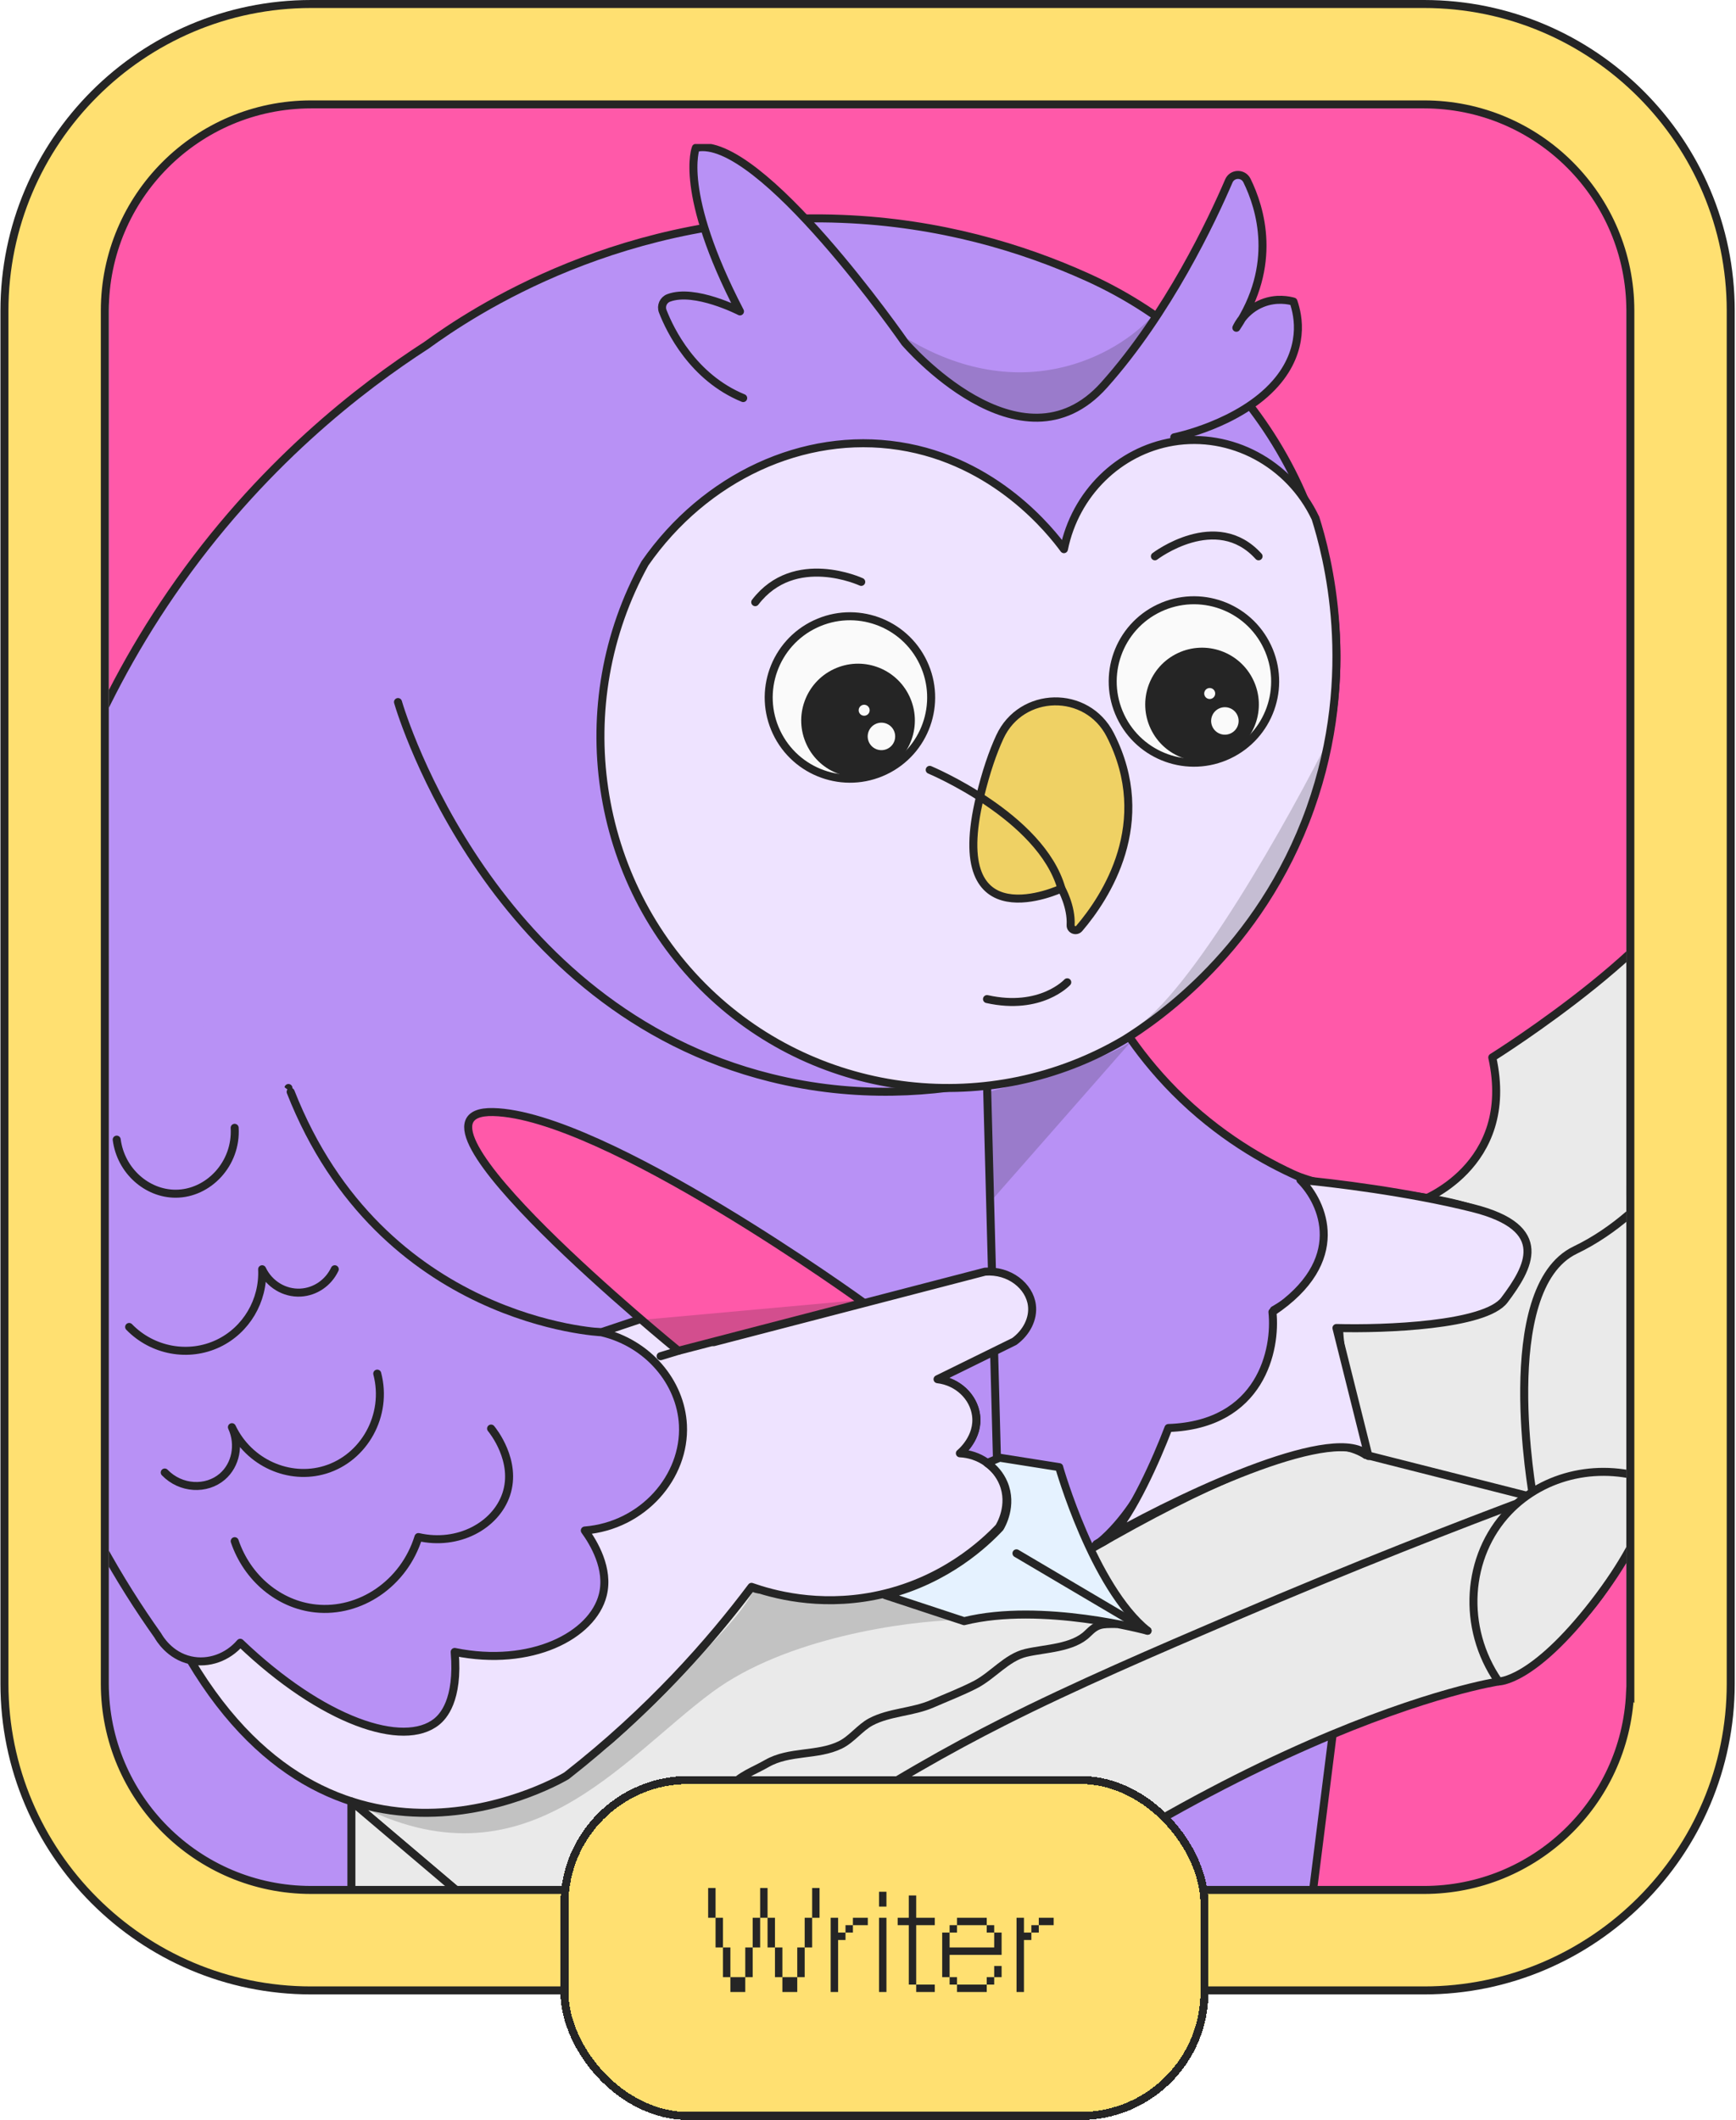
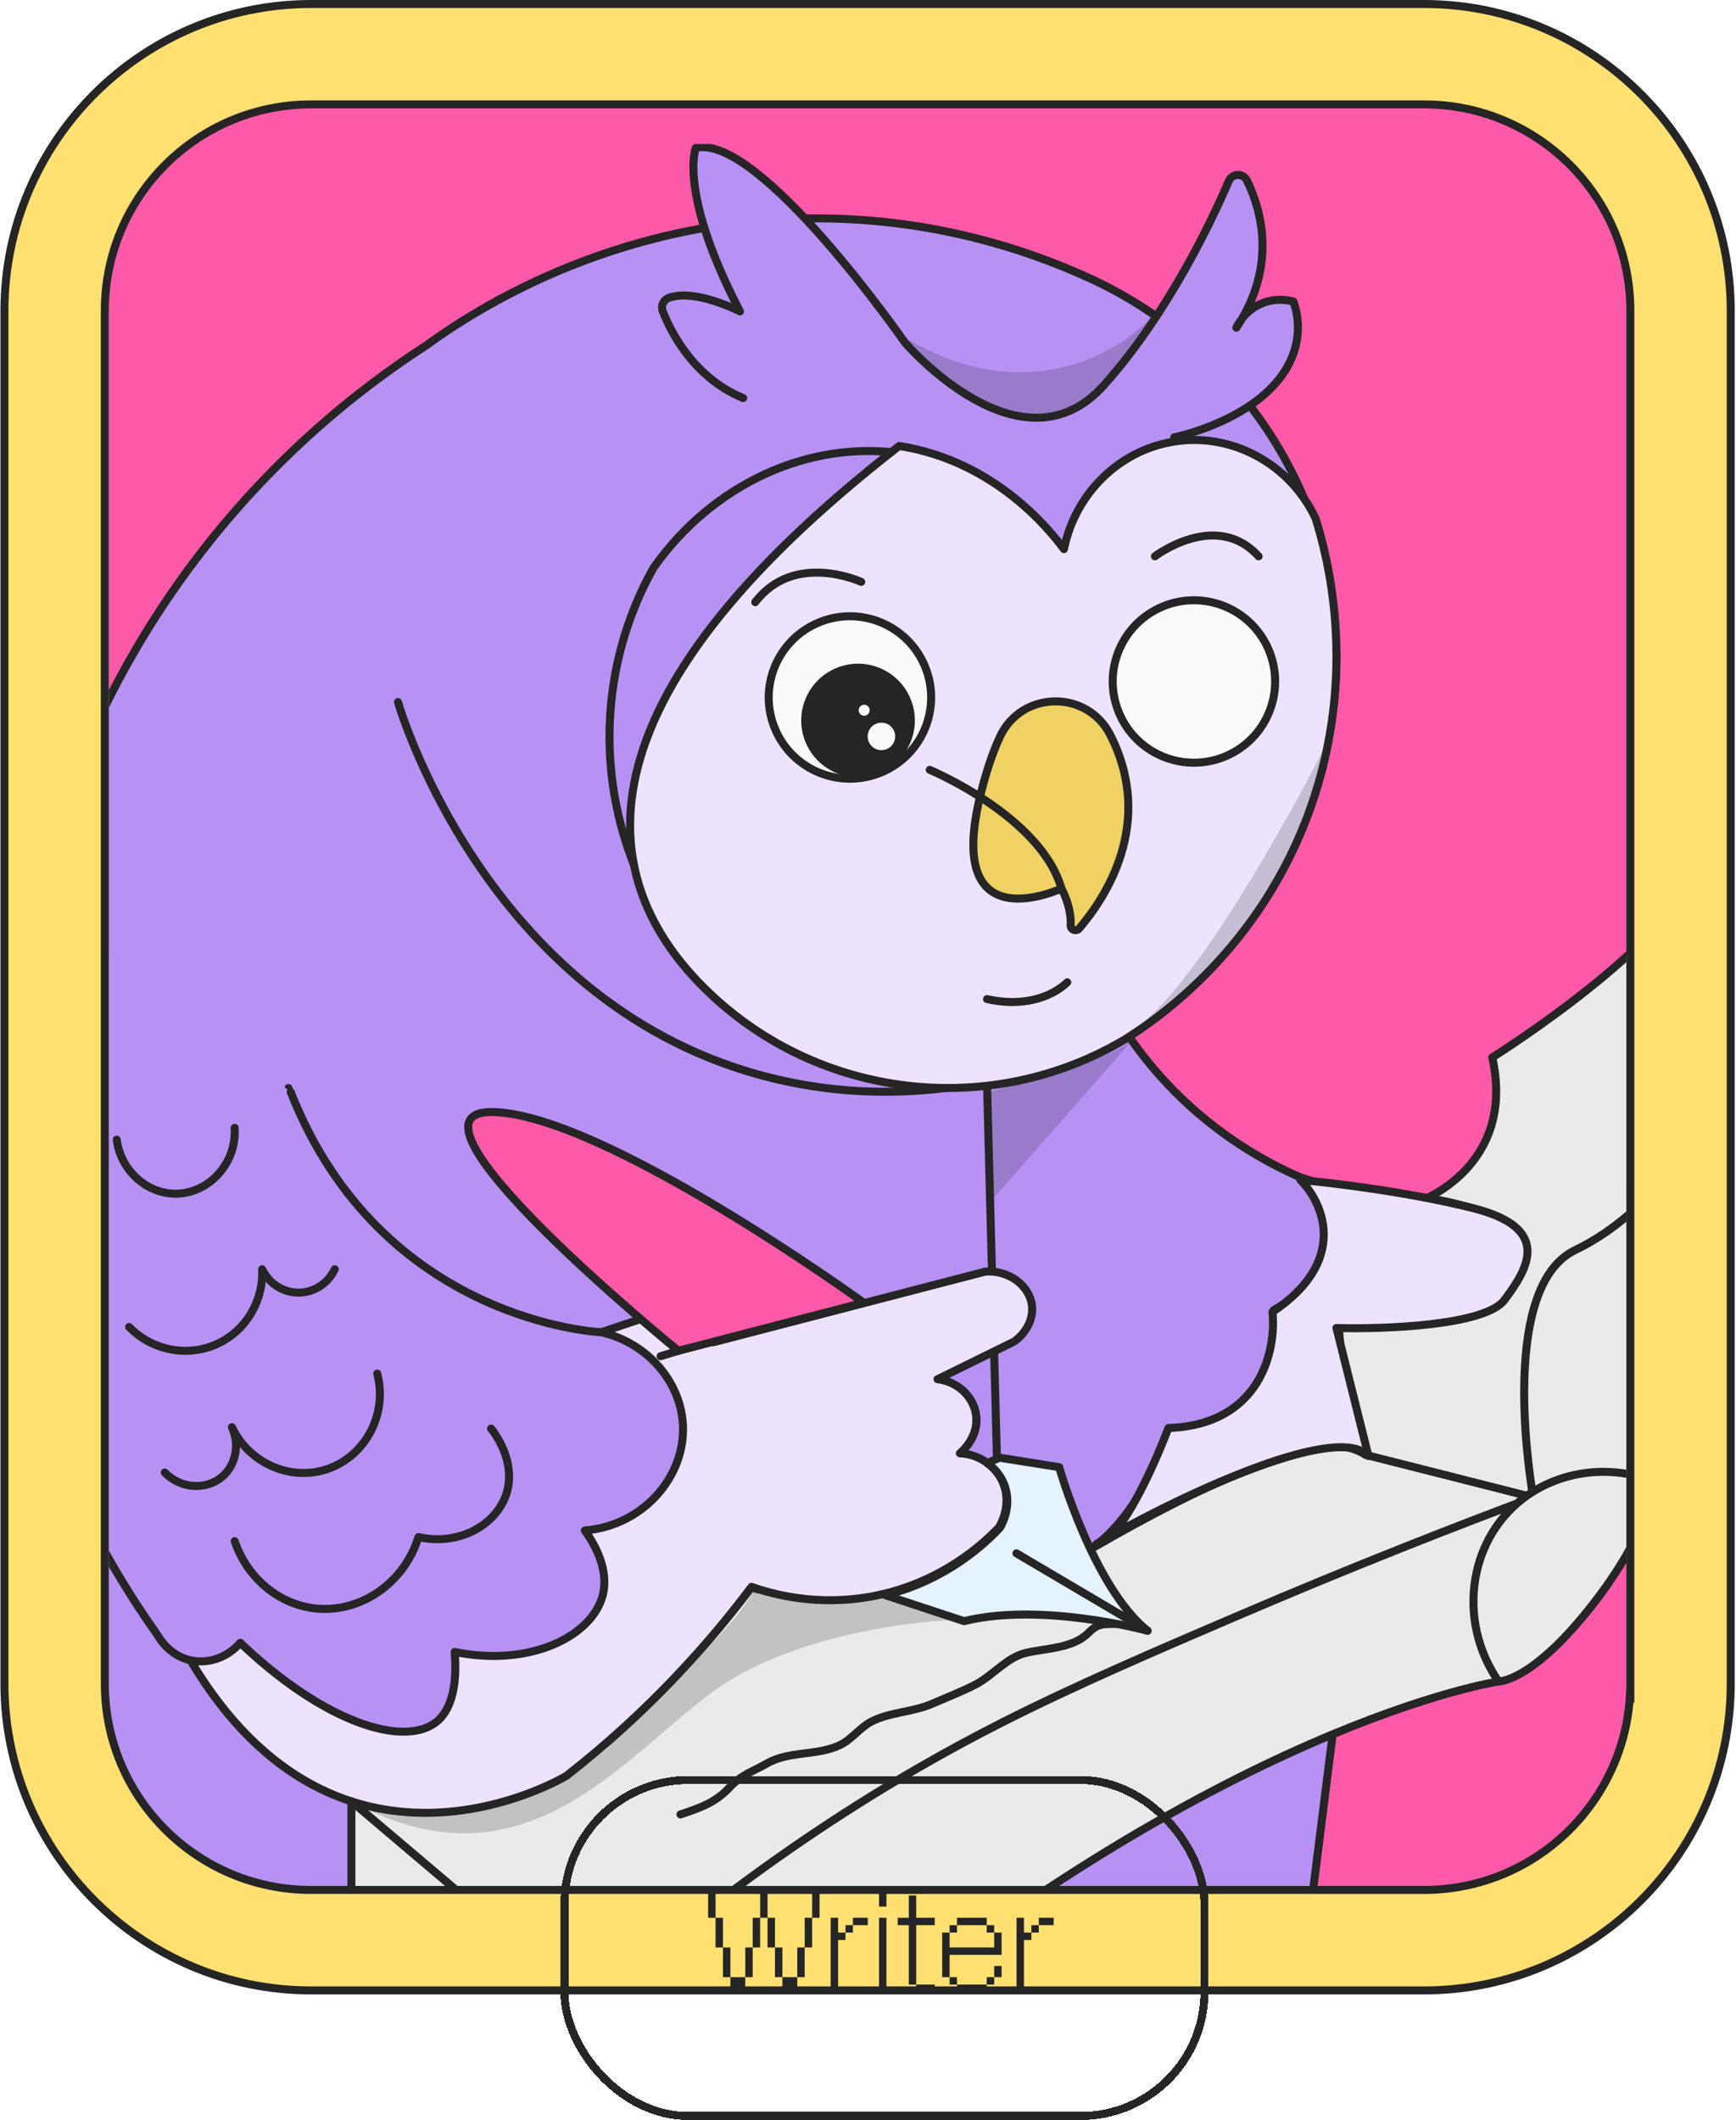
<svg xmlns="http://www.w3.org/2000/svg" viewBox="0 0 217 265" fill="none">
  <g clip-path="url(#clip0_4911_11743)">
    <rect width="189.68" height="222.197" transform="translate(13.604 13.549)" fill="#FF59A9" />
    <g clip-path="url(#clip1_4911_11743)">
      <path d="M140.772 129.045C143.533 127.303 163.146 114.472 166.581 89.084C166.649 88.594 166.705 88.104 166.76 87.615C169.187 65.182 156.443 43.922 135.908 34.643C127.806 30.979 117.458 27.837 105.216 27.359C77.959 26.287 58.897 39.093 53.314 43.153C45.268 48.353 32.488 58.06 21.44 74.121C11.123 89.127 6.58 103.483 4.445 112.588V257.607H161.45L170.851 182.866C170.851 182.866 168.184 178.056 169.787 165.231C169.787 165.231 190.675 164.996 189.264 155.704C188.8 152.655 186.052 150.485 182.976 150.454C173.822 150.361 149.815 148.229 140.772 129.039V129.045Z" fill="#B891F5" stroke="#252525" stroke-linecap="round" stroke-linejoin="round" />
      <path d="M162.298 147.07C162.298 147.07 172.918 155.878 159.228 163.756C159.228 163.756 161.932 178.478 146.435 178.571C146.435 178.571 142.691 189.362 136.279 193.67L124.959 195.182L123.368 135.163C123.368 135.163 134.713 133.564 140.772 129.039C142.313 131.338 144.3 133.886 146.831 136.44C152.321 141.969 158.095 145.198 162.298 147.07Z" fill="#B891F5" stroke="#252525" stroke-linecap="round" stroke-linejoin="round" />
      <path d="M183.396 159.479L167.039 165.988L169.366 181.856L191.653 187.168L189.332 160.564L183.396 159.479Z" fill="white" stroke="#252525" stroke-linecap="round" stroke-linejoin="round" />
      <path d="M74.054 250.714L75.236 257.613H102.282C152.482 215.358 187.327 210.183 187.327 210.183C187.327 210.183 199.674 204.914 204.879 189.994C210.084 175.075 212.665 168.851 212.665 168.851V140.841L189.338 160.564L184.055 177.5L191.659 187.168C186.052 187.106 179.949 187.403 173.445 188.271C150.019 191.395 131.798 200.513 119.766 208.174C104.529 222.356 89.291 236.538 74.054 250.72V250.714Z" fill="#EAEAEA" stroke="#252525" stroke-linecap="round" stroke-linejoin="round" />
      <path d="M92.899 49.761C86.605 47.176 83.758 41.269 82.842 38.907C82.582 38.244 82.916 37.488 83.585 37.24C86.847 36.012 92.497 38.926 92.497 38.926C84.736 24.006 86.977 18.483 86.977 18.483C94.936 16.642 113.107 42.812 113.107 42.812C113.107 42.812 127.602 59.783 138.012 48.13C146.039 39.149 151.516 27.489 153.602 22.624C154.023 21.644 155.397 21.607 155.867 22.562C157.576 26.033 159.76 33.142 154.543 40.971C154.741 40.55 155.651 38.758 157.786 37.903C159.581 37.184 161.171 37.556 161.685 37.698C161.995 38.616 162.378 40.097 162.193 41.889C162.013 43.649 161.314 45.787 159.439 47.92C154.945 53.033 146.782 54.663 146.782 54.663" fill="#B891F5" />
      <path d="M92.899 49.761C86.605 47.176 83.758 41.269 82.842 38.907C82.582 38.244 82.916 37.488 83.585 37.24C86.847 36.012 92.497 38.926 92.497 38.926C84.736 24.006 86.977 18.483 86.977 18.483C94.936 16.642 113.107 42.812 113.107 42.812C113.107 42.812 127.602 59.783 138.012 48.13C146.039 39.149 151.516 27.489 153.602 22.624C154.023 21.644 155.397 21.607 155.867 22.562C157.576 26.033 159.76 33.142 154.543 40.971C154.741 40.55 155.651 38.758 157.786 37.903C159.581 37.184 161.171 37.556 161.685 37.698C161.995 38.616 162.378 40.097 162.193 41.889C162.013 43.649 161.314 45.787 159.439 47.92C154.945 53.033 146.782 54.663 146.782 54.663" stroke="#252525" stroke-linecap="round" stroke-linejoin="round" />
      <path d="M49.749 87.757C50.263 89.542 61.465 126.051 96.341 134.723C117.774 140.053 135.53 131.741 140.772 129.039C124.229 138.745 103.18 136.322 89.415 123.2C75.322 109.762 72.085 88.172 81.672 71.009C89.056 60.496 101.193 54.911 112.977 56.709C124.897 58.531 131.718 67.197 133.271 69.286C134.651 62.517 140.023 57.298 146.689 56.194C153.825 55.017 161.029 58.798 164.235 65.492" fill="#B891F5" />
      <path d="M49.749 87.757C50.263 89.542 61.465 126.051 96.341 134.723C117.774 140.053 135.53 131.741 140.772 129.039C124.229 138.745 103.18 136.322 89.415 123.2C75.322 109.762 72.085 88.172 81.672 71.009C89.056 60.496 101.193 54.911 112.977 56.709C124.897 58.531 131.718 67.197 133.271 69.286C134.651 62.517 140.023 57.298 146.689 56.194C153.825 55.017 161.029 58.798 164.235 65.492" stroke="#252525" stroke-linecap="round" stroke-linejoin="round" />
-       <path d="M164.422 64.749C161.168 57.89 153.855 54.006 146.612 55.22C139.853 56.352 134.4 61.704 132.993 68.646C131.416 66.504 124.487 57.617 112.394 55.748C100.439 53.898 88.114 59.632 80.62 70.413C70.889 88.015 74.174 110.156 88.478 123.937C102.45 137.394 123.815 139.886 140.607 129.925C144.527 127.478 157.493 118.705 163.781 101.078C169.881 83.966 165.854 69.269 164.428 64.749H164.422Z" fill="#EEE3FF" stroke="#252525" stroke-linecap="round" stroke-linejoin="round" />
+       <path d="M164.422 64.749C161.168 57.89 153.855 54.006 146.612 55.22C139.853 56.352 134.4 61.704 132.993 68.646C131.416 66.504 124.487 57.617 112.394 55.748C70.889 88.015 74.174 110.156 88.478 123.937C102.45 137.394 123.815 139.886 140.607 129.925C144.527 127.478 157.493 118.705 163.781 101.078C169.881 83.966 165.854 69.269 164.428 64.749H164.422Z" fill="#EEE3FF" stroke="#252525" stroke-linecap="round" stroke-linejoin="round" />
      <path d="M100.846 178.403L117.21 172.409C119.742 172.706 121.71 174.603 122.019 176.897C122.397 179.686 120.119 181.57 120.001 181.669C114.289 184.886 108.576 188.097 102.864 191.314" fill="white" />
      <path d="M100.846 178.403L117.21 172.409C119.742 172.706 121.71 174.603 122.019 176.897C122.397 179.686 120.119 181.57 120.001 181.669C114.289 184.886 108.576 188.097 102.864 191.314" stroke="#252525" stroke-linecap="round" stroke-linejoin="round" />
      <path d="M134.905 116.053C138.204 112.197 144.386 102.85 138.785 91.866C135.876 86.157 127.663 86.306 124.977 92.127C124.092 94.042 123.251 96.484 122.502 99.59C118.077 117.943 132.677 111.063 132.677 111.063C132.677 111.063 133.958 113.313 133.828 115.643C133.797 116.22 134.533 116.493 134.905 116.053Z" fill="#EFD164" stroke="#252525" stroke-linecap="round" stroke-linejoin="round" />
      <path d="M116.214 96.231C116.214 96.231 130.102 102.026 132.677 111.057" stroke="#252525" stroke-linecap="round" stroke-linejoin="round" />
      <path d="M107.654 72.738C107.654 72.738 99.317 68.858 94.403 75.273" stroke="#252525" stroke-linecap="round" stroke-linejoin="round" />
      <path d="M144.362 69.54C144.362 69.54 152.03 63.688 157.322 69.54" stroke="#252525" stroke-linecap="round" stroke-linejoin="round" />
      <path d="M133.407 122.785C133.407 122.785 130.114 126.386 123.375 124.886" stroke="#252525" stroke-linecap="round" stroke-linejoin="round" />
      <path d="M191.653 187.167C182.381 190.632 169.471 195.647 154.221 202.186C144.547 206.333 134.36 210.703 125.374 215.252C112.265 221.885 94.119 232.744 74.053 250.714C64.015 242.197 53.97 233.687 43.931 225.17C50.269 221.624 68.514 224.296 76.399 217.347C83.969 210.678 89.712 204.008 93.958 198.355C96.05 199.843 99.259 195.811 103.555 196.499C110.264 197.572 120.806 202.645 136.285 193.669C167.243 175.719 170.721 181.861 170.721 181.861L191.653 187.167C191.653 187.167 186.9 161.053 196.907 156.256C206.915 151.458 212.659 140.84 212.659 140.84V106.519C211.501 116.573 186.534 132.181 186.534 132.181C189.579 145.917 177.405 150.181 177.405 150.181C177.405 160.999 160.268 147.689 170.721 181.861" fill="#EAEAEA" />
      <path d="M191.653 187.167C182.381 190.632 169.471 195.647 154.221 202.186C144.547 206.333 134.36 210.703 125.374 215.252C112.265 221.885 94.119 232.744 74.053 250.714C64.015 242.197 53.97 233.687 43.931 225.17C50.269 221.624 68.514 224.296 76.399 217.347C83.969 210.678 89.712 204.008 93.958 198.355C96.05 199.843 99.259 195.811 103.555 196.499C110.264 197.572 120.806 202.645 136.285 193.669C167.243 175.719 170.721 181.861 170.721 181.861M191.653 187.167L170.721 181.861M191.653 187.167C191.653 187.167 186.9 161.053 196.907 156.256C206.915 151.458 212.659 140.84 212.659 140.84V106.519C211.501 116.573 186.534 132.181 186.534 132.181C189.579 145.917 177.405 150.181 177.405 150.181C177.405 160.999 160.268 147.689 170.721 181.861" stroke="#252525" stroke-linecap="round" stroke-linejoin="round" />
      <path d="M36.055 136C36.055 136 36.498 166.236 75.168 166.527L84.167 163.514L89.217 167.773L123.127 158.959C126.178 158.723 128.685 160.756 128.988 163.149C129.205 164.828 128.313 166.576 126.785 167.686L117.192 172.403C119.723 172.701 121.691 174.597 122.001 176.891C122.378 179.68 120.101 181.564 119.983 181.663C122.384 181.781 124.495 183.225 125.38 185.37C126.537 188.159 125.015 190.676 124.866 190.918C123.034 192.839 117.773 197.835 109.263 199.496C102.208 200.872 96.501 199.255 93.939 198.356C88.784 205.224 81.276 213.771 70.829 221.966C70.829 221.966 42.557 239.092 23.804 207.536" fill="#EEE3FF" />
      <path d="M36.055 136C36.055 136 36.498 166.236 75.168 166.527L84.167 163.514L89.217 167.773L123.127 158.959C126.178 158.723 128.685 160.756 128.988 163.149C129.205 164.828 128.313 166.576 126.785 167.686L117.192 172.403C119.723 172.701 121.691 174.597 122.001 176.891C122.378 179.68 120.101 181.564 119.983 181.663C122.384 181.781 124.495 183.225 125.38 185.37C126.537 188.159 125.015 190.676 124.866 190.918C123.034 192.839 117.773 197.835 109.263 199.496C102.208 200.872 96.501 199.255 93.939 198.356C88.784 205.224 81.276 213.771 70.829 221.966C70.829 221.966 42.557 239.092 23.804 207.536" stroke="#252525" stroke-linecap="round" stroke-linejoin="round" />
      <path d="M4.444 112.588V174.138C6.27 179.723 8.857 186.163 12.571 192.981C14.916 197.289 17.355 201.095 19.719 204.424C19.923 204.783 21.186 206.953 23.816 207.535C26.069 208.031 28.458 207.182 30.03 205.347C40.341 215.203 50.46 218.556 54.595 215.203C55.344 214.595 57.355 212.581 56.835 206.494C66.422 208.44 74.072 204.436 75.347 199.378C76.176 196.099 74.214 192.851 73.1 191.314C80.372 190.725 85.683 184.595 85.367 178.13C85.101 172.737 80.96 167.878 75.174 166.533C75.174 166.533 47.681 165.386 36.331 136.483" fill="#B891F5" />
      <path d="M4.444 112.588V174.138C6.27 179.723 8.857 186.163 12.571 192.981C14.916 197.289 17.355 201.095 19.719 204.424C19.923 204.783 21.186 206.953 23.816 207.535C26.069 208.031 28.458 207.182 30.03 205.347C40.341 215.203 50.46 218.556 54.595 215.203C55.344 214.595 57.355 212.581 56.835 206.494C66.422 208.44 74.072 204.436 75.347 199.378C76.176 196.099 74.214 192.851 73.1 191.314C80.372 190.725 85.683 184.595 85.367 178.13C85.101 172.737 80.96 167.878 75.174 166.533C75.174 166.533 47.681 165.386 36.331 136.483" stroke="#252525" stroke-linecap="round" stroke-linejoin="round" />
      <path d="M29.331 140.977C29.604 145.496 26.026 149.209 21.96 149.215C18.383 149.221 15.096 146.364 14.589 142.453" stroke="#252525" stroke-linecap="round" stroke-linejoin="round" />
      <path d="M41.846 158.655C41.047 160.353 39.395 161.481 37.563 161.574C35.551 161.68 33.645 160.521 32.766 158.655C32.952 162.591 30.773 166.26 27.282 167.928C23.569 169.7 19.063 168.876 16.142 165.87" stroke="#252525" stroke-linecap="round" stroke-linejoin="round" />
      <path d="M47.155 171.703C48.523 176.916 45.515 182.24 40.645 183.722C36.151 185.085 31.113 182.866 28.99 178.397C29.999 180.585 29.467 183.133 27.79 184.577C25.809 186.282 22.597 186.145 20.592 184.063" stroke="#252525" stroke-linecap="round" stroke-linejoin="round" />
      <path d="M61.384 178.57C61.564 178.781 64.683 182.624 63.272 186.808C61.953 190.707 57.262 193.267 52.305 192.132C50.504 197.959 45.002 201.641 39.45 201.058C34.876 200.581 30.903 197.271 29.337 192.647" stroke="#252525" stroke-linecap="round" stroke-linejoin="round" />
      <path d="M206.593 185.11C200.181 182.692 193.026 184.242 188.546 188.965C183.291 194.513 182.654 203.451 187.32 210.182C187.32 210.182 191.529 210.312 199.216 200.395C206.902 190.477 206.593 185.11 206.593 185.11Z" fill="#EAEAEA" stroke="#252525" stroke-linecap="round" stroke-linejoin="round" />
      <path d="M107.958 162.833C107.958 162.833 75.502 139.297 61.632 139.006C47.762 138.714 84.798 168.851 84.798 168.851L107.964 162.833H107.958Z" fill="#FF59A9" stroke="#252525" stroke-linecap="round" stroke-linejoin="round" />
      <path d="M132.404 183.393L124.959 182.216L123.393 182.879C124.296 183.511 125.027 184.379 125.466 185.414C126.642 188.191 125.15 190.72 124.996 190.968C123.269 192.809 118.454 197.458 110.668 199.398L120.515 202.646C130.238 200.234 143.445 203.848 143.445 203.848C136.656 198.394 132.398 183.399 132.398 183.399L132.404 183.393Z" fill="#E5F2FF" stroke="#252525" stroke-linecap="round" stroke-linejoin="round" />
      <path d="M143.446 203.842L127.057 194.166" stroke="#252525" stroke-linecap="round" stroke-linejoin="round" />
      <path d="M84.798 168.851L82.576 169.527" stroke="#252525" stroke-linecap="round" stroke-linejoin="round" />
      <path d="M167.986 148.7C171.625 148.979 189.654 149.611 190.558 156.293C190.805 158.103 189.45 159.981 188.899 160.632C185.903 164.184 179.566 164.537 175.351 164.804L167.033 165.987L170.709 181.855C170.709 181.855 167.528 179.63 163.412 181.347" fill="#EEE3FF" />
      <path d="M167.986 148.7C171.625 148.979 189.654 149.611 190.558 156.293C190.805 158.103 189.45 159.981 188.899 160.632C185.903 164.184 179.566 164.537 175.351 164.804L167.033 165.987L170.709 181.855C170.709 181.855 167.528 179.63 163.412 181.347" stroke="#252525" stroke-linecap="round" stroke-linejoin="round" />
      <path d="M43.925 225.17V247.851L76.424 274.609L74.053 250.714L43.925 225.17Z" fill="#EAEAEA" stroke="#252525" stroke-linecap="round" stroke-linejoin="round" />
      <path d="M137.055 193C137.633 192.658 138.256 192.301 138.915 191.93C141.52 189.282 144.593 182.354 146.055 178.5C157.655 178.1 159.555 168.666 159.055 164C168.655 157.6 165.388 150.333 162.555 147.5C166.388 147.833 176.055 149 184.055 151C194.055 153.5 191.055 158.5 188.055 162.5C185.655 165.7 173.055 166.166 167.055 166L171.055 182C167.303 177.873 148.887 186.327 138.915 191.93C138.253 192.603 137.622 193 137.055 193Z" fill="#EEE3FF" stroke="#252525" stroke-linejoin="round" />
      <circle cx="106.241" cy="87.186" r="10.152" transform="rotate(64.657 106.241 87.186)" fill="#FAFAFA" stroke="#252525" />
      <circle cx="107.255" cy="90.063" r="7.101" transform="rotate(64.657 107.255 90.063)" fill="#252525" />
      <circle cx="110.179" cy="92.053" r="1.718" transform="rotate(108.708 110.179 92.053)" fill="#FAFAFA" />
      <circle cx="108.021" cy="88.782" r="0.687" transform="rotate(108.708 108.021 88.782)" fill="#FAFAFA" />
      <circle cx="149.241" cy="85.186" r="10.152" transform="rotate(64.657 149.241 85.186)" fill="#FAFAFA" stroke="#252525" />
-       <circle cx="150.255" cy="88.063" r="7.101" transform="rotate(64.657 150.255 88.063)" fill="#252525" />
      <circle cx="153.11" cy="90.118" r="1.718" transform="rotate(113.176 153.11 90.118)" fill="#FAFAFA" />
      <circle cx="151.213" cy="86.689" r="0.687" transform="rotate(113.176 151.213 86.689)" fill="#FAFAFA" />
      <path opacity="0.2" d="M123.555 150.5L141.555 130C139.555 132 128.721 135.166 123.555 136.5V150.5Z" fill="#252525" />
      <path opacity="0.2" d="M70.555 221.5C62.155 228.7 49.721 227.166 44.555 225.5C65.555 236.5 77.555 220 89.055 211.5C98.255 204.7 113.221 202.666 119.555 202.5L110.555 199.5C105.755 201.1 97.555 199.833 94.055 199C91.655 204.2 77.388 216.166 70.555 221.5Z" fill="#252525" />
      <path d="M139.467 203C137.712 203 137.176 202.977 135.972 204.181C134.108 206.045 130.604 206.047 128.226 206.613C125.831 207.183 124.081 209.477 121.873 210.604C120.169 211.474 118.294 212.197 116.535 212.966C114.082 214.039 111.186 214.002 108.86 215.233C107.497 215.954 106.462 217.42 105.034 218.114C102.17 219.508 98.689 218.818 95.871 220.429C94.083 221.451 92.636 221.856 91.195 223.428C89.452 225.33 87.4 226.023 85.055 226.805" stroke="#252525" stroke-linecap="round" />
      <path opacity="0.2" d="M141.543 128.732C148.82 124.388 161.177 102.255 166.555 91.5C163.426 111.839 148.886 124.592 141.543 128.732C141.377 128.83 141.215 128.92 141.055 129C141.214 128.915 141.376 128.825 141.543 128.732Z" fill="#252525" />
      <path opacity="0.2" d="M112.055 41.5C127.255 51.5 139.721 44.333 144.055 39.5C138.855 49.1 133.555 51.833 131.555 52C122.755 53.2 114.888 45.5 112.055 41.5Z" fill="#252525" />
-       <path opacity="0.2" d="M84.555 168.5L107.555 162.5L80.055 165L84.555 168.5Z" fill="#252525" />
    </g>
  </g>
  <path d="M177.993 236.245C191.846 236.245 203.139 225.328 203.757 211.637L203.792 211.672V210.464V38.839C203.792 24.59 192.242 13.049 178.002 13.049H38.894C24.645 13.049 13.103 24.599 13.103 38.839V210.455C13.103 224.704 24.654 236.245 38.894 236.245H177.993ZM38.894 0.5H177.993H178.002C199.141 0.5 216.341 17.7 216.341 38.839V210.464C216.341 231.603 199.141 248.803 178.002 248.803H38.894C17.754 248.803 0.555 231.603 0.555 210.464V38.839C0.555 17.7 17.754 0.5 38.894 0.5Z" fill="#FFE071" stroke="#252525" />
  <g filter="url(#filter0_d_4911_11743)">
-     <rect x="68.055" y="220" width="81" height="43" rx="16" fill="#FFE071" shape-rendering="crispEdges" />
    <rect x="68.555" y="220.5" width="80" height="42" rx="15.5" stroke="#252525" shape-rendering="crispEdges" />
    <path d="M87.445 237.72H86.518V234H87.445V237.72ZM93.945 237.72H93.018V234H93.945V237.72ZM100.445 237.72H99.518V234H100.445V237.72ZM88.372 241.433H87.445V237.72H88.372V241.433ZM93.018 241.433H92.085V237.72H93.018V241.433ZM94.872 241.433H93.945V237.72H94.872V241.433ZM99.518 241.433H98.585V237.72H99.518V241.433ZM89.298 245.146H88.372V241.433H89.298V245.146ZM92.085 245.146H91.158V241.433H92.085V245.146ZM95.798 245.146H94.872V241.433H95.798V245.146ZM98.585 245.146H97.658V241.433H98.585V245.146ZM91.158 247H89.298V245.146H91.158V247ZM97.658 247H95.798V245.146H97.658V247ZM102.762 247H101.835V237.72H102.762V239.573H103.688V240.5H102.762V247ZM106.475 238.646H104.615V237.72H106.475V238.646ZM104.615 239.573H103.688V238.646H104.615V239.573ZM108.805 236.323H107.878V234.47H108.805V236.323ZM108.805 247H107.878V237.72H108.805V247ZM112.524 246.073H111.598V238.646H110.208V237.72H111.598V234.933H112.524V237.72H114.848V238.646H112.524V246.073ZM114.848 247H112.524V246.073H114.848V247ZM121.341 238.646H117.628V237.72H121.341V238.646ZM117.628 239.573H116.701V238.646H117.628V239.573ZM122.274 239.573H121.341V238.646H122.274V239.573ZM116.701 245.146H115.774V239.573H116.701V241.433H122.274V239.573H123.201V242.36H116.701V245.146ZM123.201 245.146H122.274V243.75H123.201V245.146ZM117.628 246.073H116.701V245.146H117.628V246.073ZM122.274 246.073H121.341V245.146H122.274V246.073ZM121.341 247H117.628V246.073H121.341V247ZM125.994 247H125.067V237.72H125.994V239.573H126.921V240.5H125.994V247ZM129.708 238.646H127.848V237.72H129.708V238.646ZM127.848 239.573H126.921V238.646H127.848V239.573Z" fill="#252525" />
  </g>
  <defs>
    <filter id="filter0_d_4911_11743" x="68.055" y="220" width="83" height="45" filterUnits="userSpaceOnUse" color-interpolation-filters="sRGB">
      <feFlood flood-opacity="0" result="BackgroundImageFix" />
      <feColorMatrix in="SourceAlpha" type="matrix" values="0 0 0 0 0 0 0 0 0 0 0 0 0 0 0 0 0 0 127 0" result="hardAlpha" />
      <feOffset dx="2" dy="2" />
      <feComposite in2="hardAlpha" operator="out" />
      <feColorMatrix type="matrix" values="0 0 0 0 0.145 0 0 0 0 0.145 0 0 0 0 0.145 0 0 0 1 0" />
      <feBlend mode="normal" in2="BackgroundImageFix" result="effect1_dropShadow_4911_11743" />
      <feBlend mode="normal" in="SourceGraphic" in2="effect1_dropShadow_4911_11743" result="shape" />
    </filter>
    <clipPath id="clip0_4911_11743">
      <rect width="189.68" height="222.197" fill="white" transform="translate(13.604 13.549)" />
    </clipPath>
    <clipPath id="clip1_4911_11743">
      <rect width="209" height="257" fill="white" transform="translate(4.055 18)" />
    </clipPath>
  </defs>
</svg>